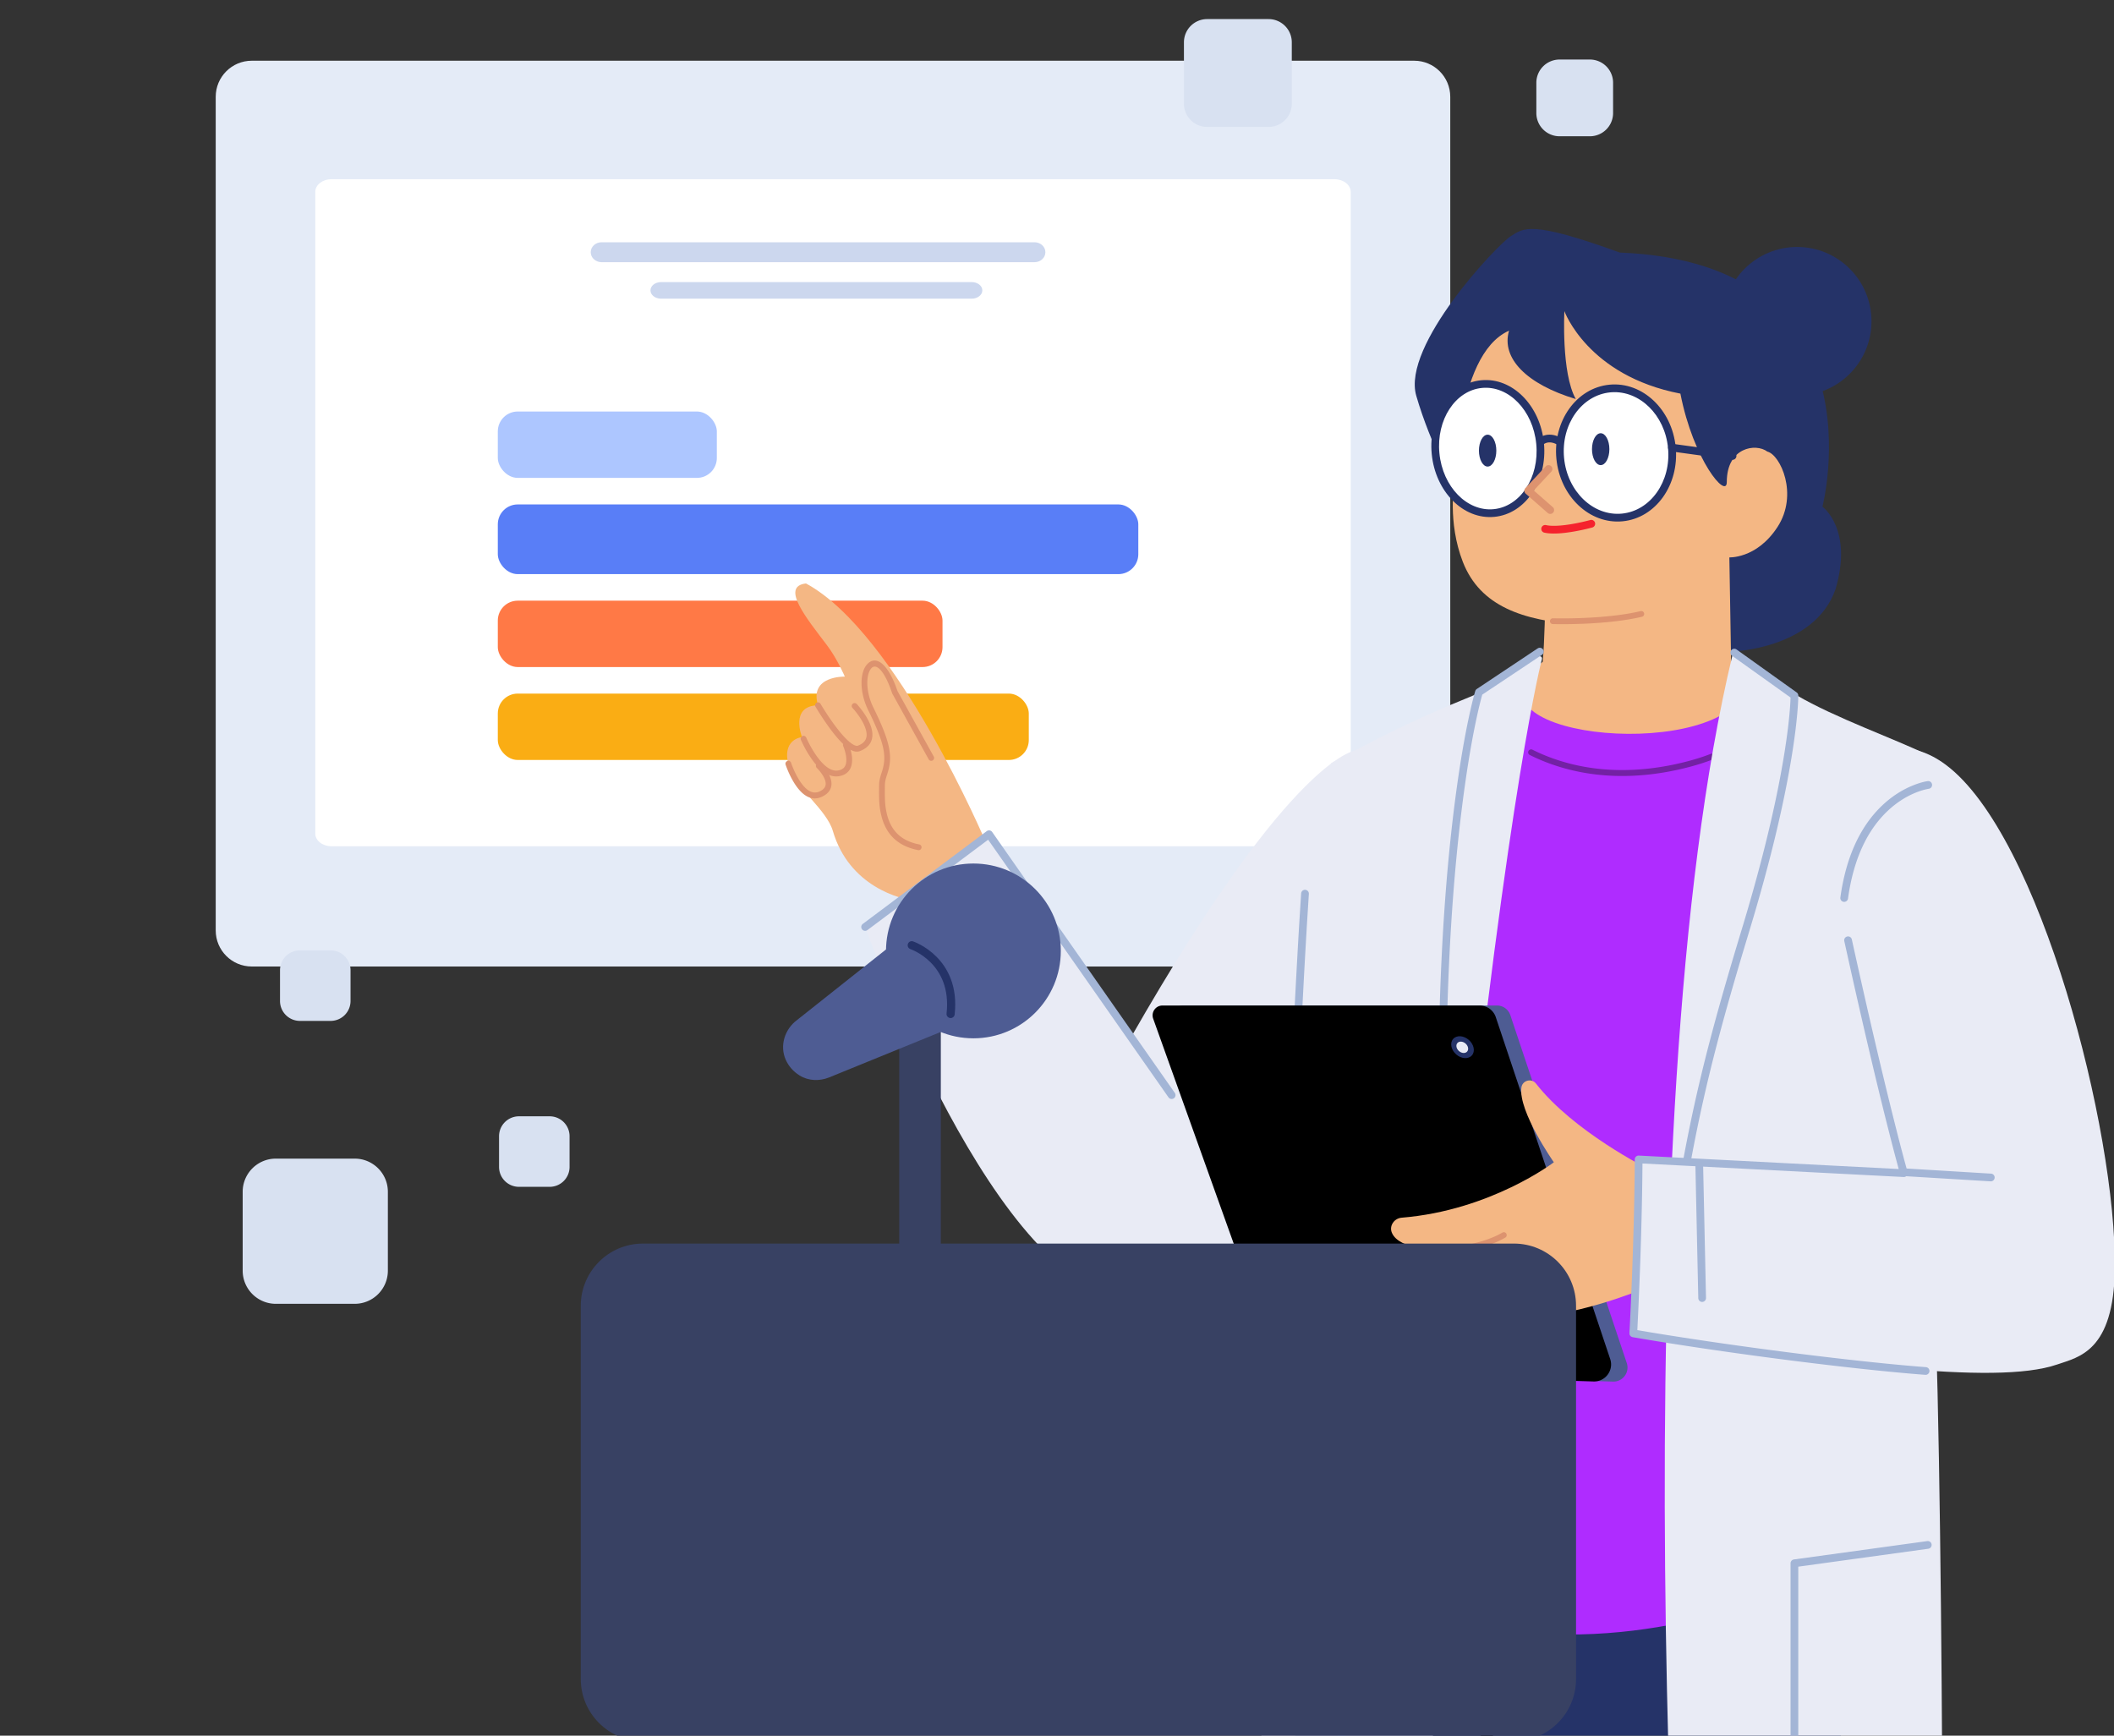
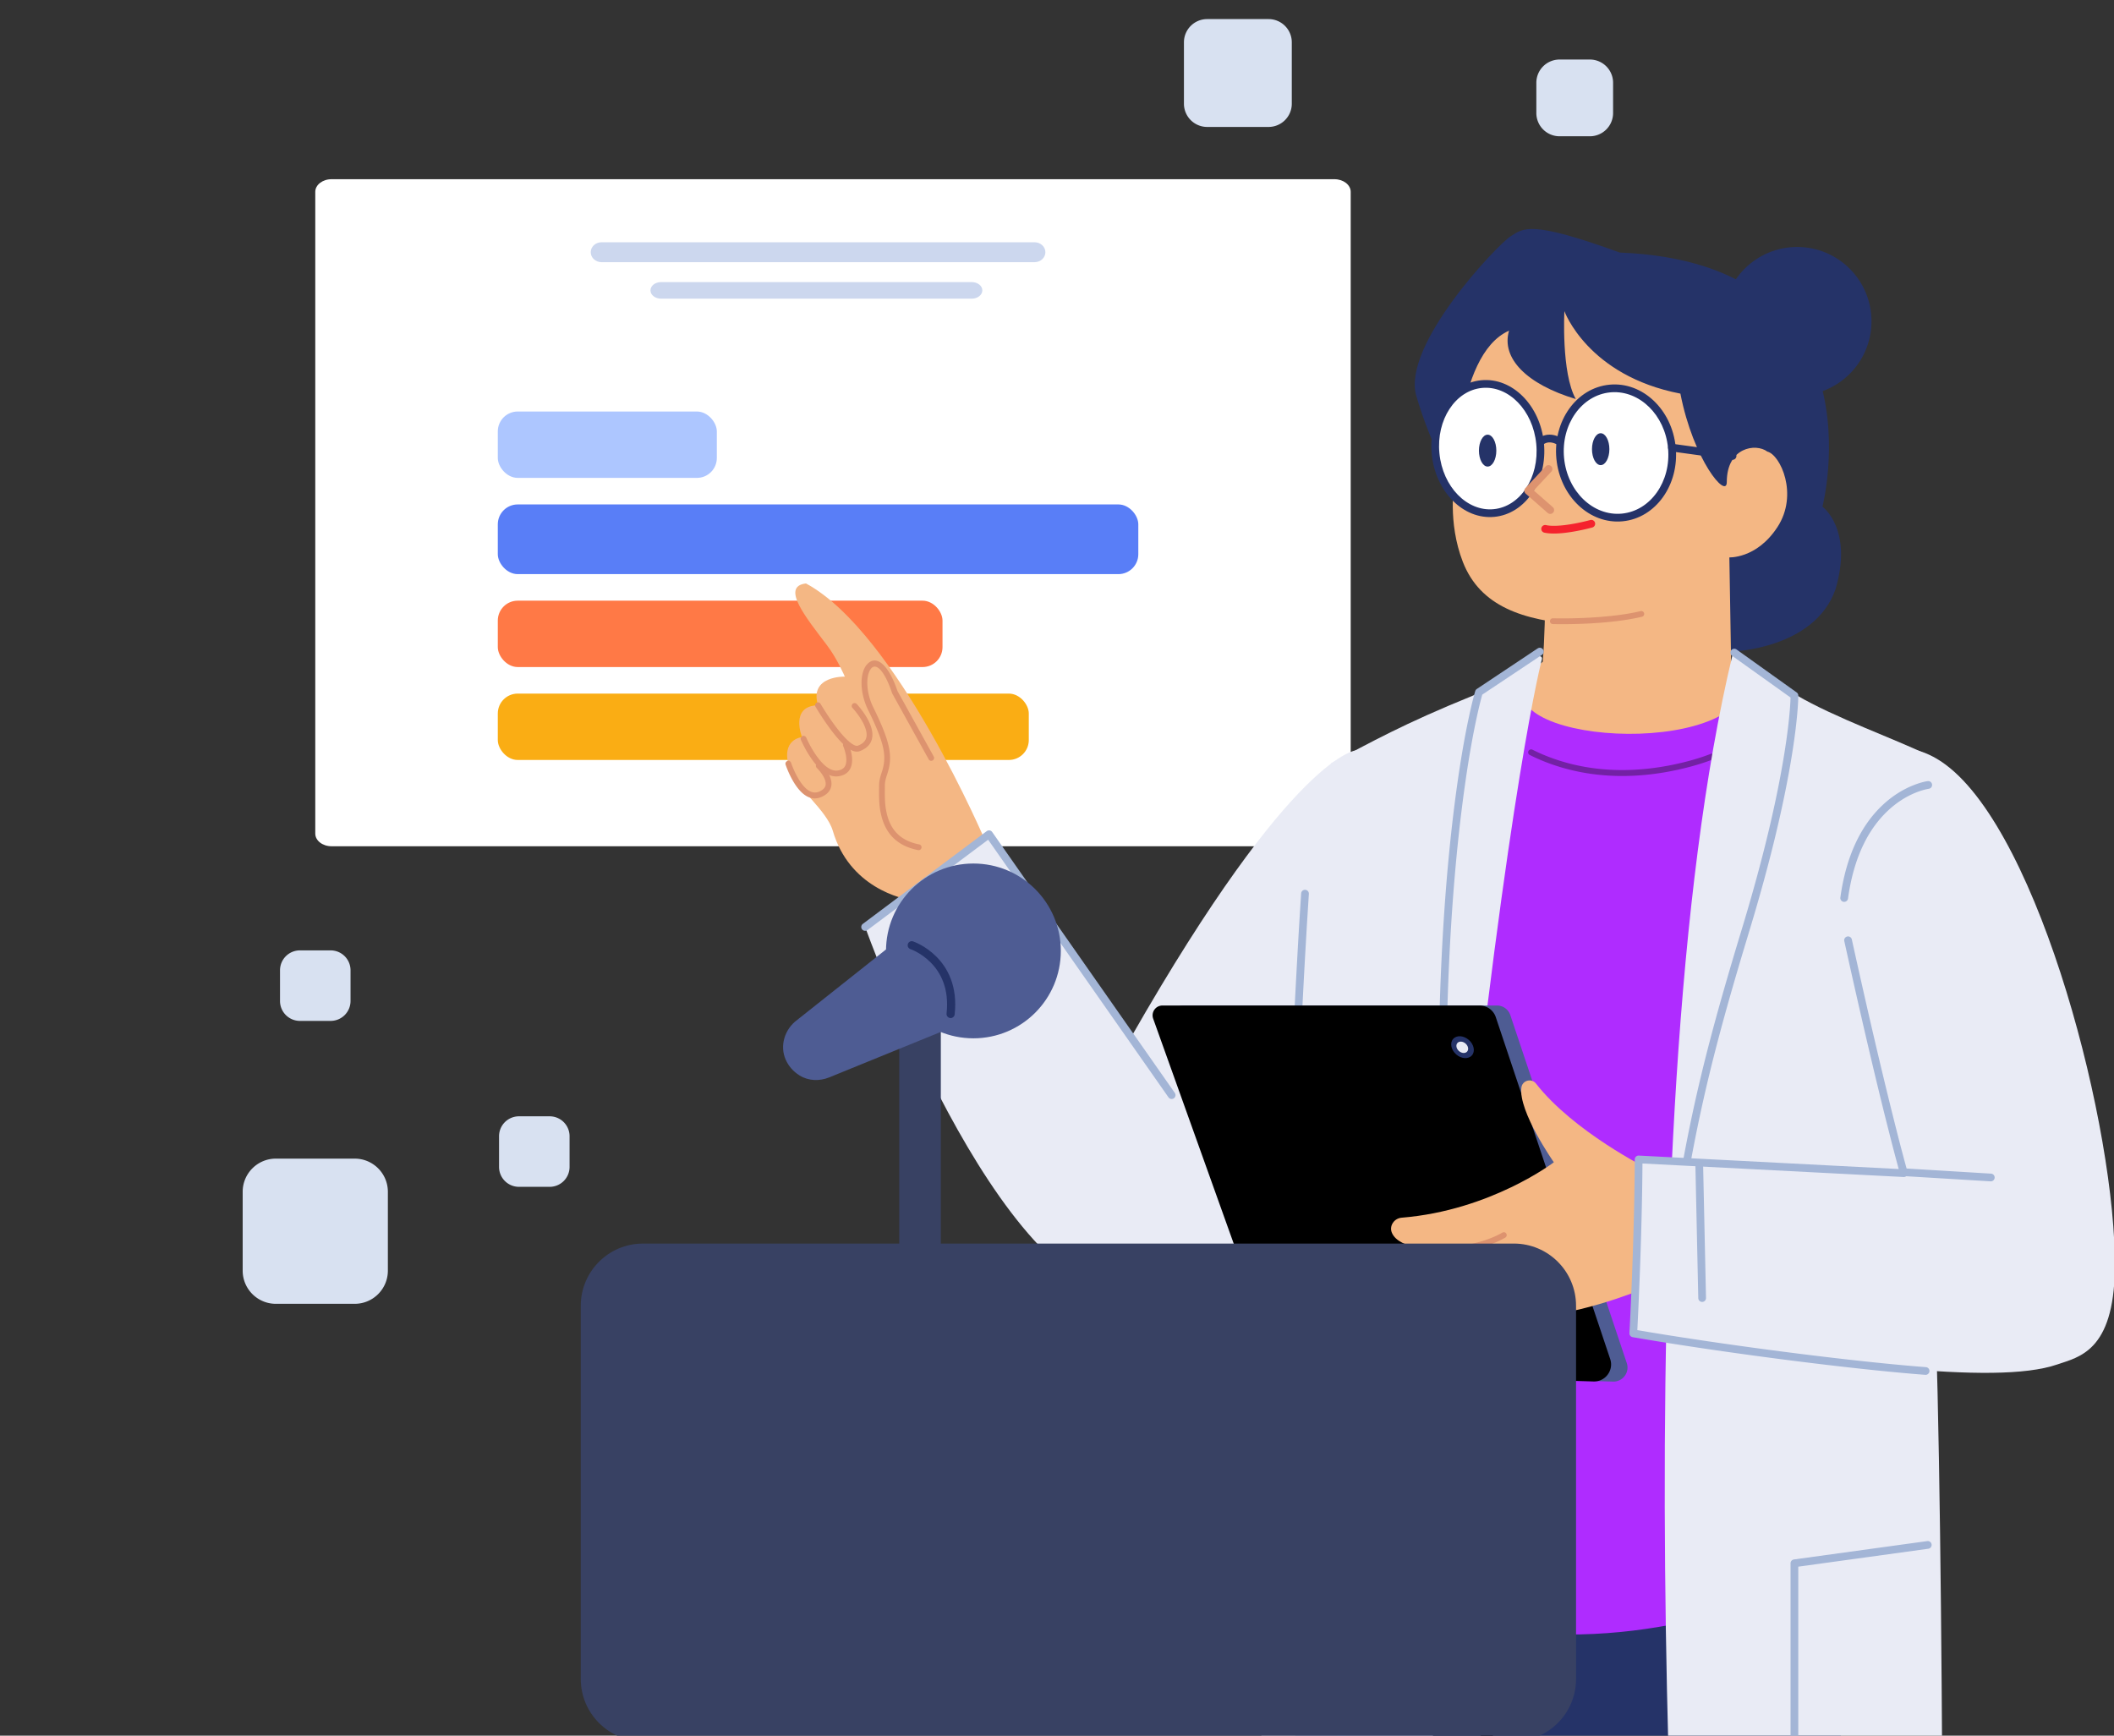
<svg xmlns="http://www.w3.org/2000/svg" width="637" height="523" fill="none">
  <rect width="100%" height="100%" fill="#333333" stroke="none" />
  <g clip-path="url(#clip0)">
-     <path d="M426.131 18.297H75.869C69.866 18.297 65 23.165 65 29.167v251.2c0 6.003 4.866 10.869 10.87 10.869H426.13c6.003 0 10.869-4.866 10.869-10.869v-251.2c0-6.003-4.866-10.87-10.869-10.87z" fill="#E4EBF7" />
    <path fill-rule="evenodd" clip-rule="evenodd" d="M95 251.194V57.806C95 55.704 97.197 54 99.906 54h302.188c2.709 0 4.906 1.704 4.906 3.806v194.102c0 1.707-1.832 3.092-4.091 3.092H99.906c-2.71 0-4.906-1.704-4.906-3.806z" fill="#fff" />
    <path fill-rule="evenodd" clip-rule="evenodd" d="M153.847 106.822h-17.563c-1.359 0-2.461-.775-2.461-1.73s1.102-1.729 2.461-1.729h17.563c1.359 0 2.461.774 2.461 1.729 0 .955-1.102 1.73-2.461 1.73zM153.942 115.47h-16.888c-1.306 0-2.366-.775-2.366-1.73s1.06-1.73 2.366-1.73h16.888c1.307 0 2.366.775 2.366 1.73s-1.059 1.73-2.366 1.73z" fill="#fff" />
    <path d="M110.907 163.032l-5.621-3.03 5.621-3.023 5.621 3.023-5.621 3.03z" fill="#fff" />
    <path fill-rule="evenodd" clip-rule="evenodd" d="M181.259 79c-1.8 0-3.259-1.343-3.259-3s1.459-3 3.259-3h130.482c1.8 0 3.259 1.343 3.259 3s-1.459 3-3.259 3H181.259zM199.195 90c-1.764 0-3.195-1.12-3.195-2.5s1.431-2.5 3.195-2.5h93.609c1.765 0 3.196 1.12 3.196 2.5s-1.431 2.5-3.196 2.5h-93.609z" fill="#CCD7EE" />
    <rect x="150" y="124" width="66" height="20" rx="6" fill="#ADC6FF" />
    <rect x="150" y="152" width="193" height="21" rx="6" fill="#597EF7" />
    <rect x="150" y="181" width="134" height="20" rx="6" fill="#FF7946" />
    <rect x="150" y="209" width="160" height="20" rx="6" fill="#FAAD14" />
    <path fill-rule="evenodd" clip-rule="evenodd" d="M297.147 253.999s-26.769-63.341-54.282-78.187c-7.804.865.293 10.626 6.359 18.655 3.103 4.107 5.339 9.417 5.339 9.417s-10.807-.329-8.078 8.625c-8.625.218-4.805 9.609-4.805 9.609s-6.605.5-3.82 9.281c1.915 6.036 11.196 12.518 13.102 18.998 4.914 16.704 20.34 20.664 25.221 21.071 12.358 1.031 18.905-4.083 20.964-17.469z" fill="#F4B784" />
    <path d="M270.308 207.853c-2.662-7.667-6.314-10.68-9.037-7.666-2.278 2.522-2.269 8.503.315 13.746l.571 1.171c4.498 9.325 4.989 12.972 3.649 17.246l-.172.529c-.482 1.47-.7 2.408-.739 3.586l-.013 1.35c-.032 3.361.077 5.328.609 7.649 1.292 5.647 4.762 9.45 11.18 10.702a.873.873 0 00.334-1.713c-5.695-1.111-8.666-4.367-9.813-9.378-.462-2.015-.582-3.778-.569-6.653l.01-1.554c0-1.039.143-1.806.523-3.022l.223-.689c1.659-5.045 1.084-9.216-4.228-19.995-2.299-4.666-2.307-9.898-.585-11.805 1.389-1.538 3.808.464 6.084 7.041l.155.456.064.146 10.968 19.812a.873.873 0 001.591-.701l-.064-.144-10.93-19.746-.126-.368z" fill="#DD936F" />
    <path d="M246.044 211.755a.873.873 0 00-.313 1.194l.345.575c.275.453.588.957.933 1.5a78.788 78.788 0 003.115 4.554c.973 1.316 1.919 2.485 2.823 3.471 2.442 2.664 4.468 3.936 6.192 3.265 3.325-1.292 4.333-3.833 3.425-6.988-.391-1.358-1.117-2.777-2.079-4.215a25.876 25.876 0 00-1.599-2.136l-.303-.36a15.685 15.685 0 00-.436-.487.872.872 0 00-1.269 1.198l.267.296a24.36 24.36 0 011.89 2.46c.87 1.3 1.518 2.568 1.852 3.727.673 2.34.04 3.938-2.381 4.879-.758.295-2.316-.683-4.272-2.818-.859-.937-1.768-2.06-2.708-3.33a74.288 74.288 0 01-2.457-3.542l-.588-.911a83.885 83.885 0 01-.914-1.468l-.33-.551a.872.872 0 00-1.193-.313z" fill="#DD936F" />
    <path d="M242.921 222.214a.874.874 0 00-1.607.68l.213.477.377.792.216.432a34.418 34.418 0 002.178 3.714c2.619 3.854 5.427 6.051 8.434 5.589 2.838-.437 4.091-2.375 4.031-5.099-.022-1.007-.22-2.065-.535-3.122-.077-.26-.158-.508-.241-.741l-.226-.598c-.029-.072-.054-.129-.072-.171a.873.873 0 10-1.596.706l.11.265c.102.259.227.614.353 1.037.274.919.444 1.831.462 2.663.043 1.925-.683 3.048-2.551 3.335-2.118.326-4.454-1.503-6.725-4.845a32.624 32.624 0 01-2.066-3.524 32.008 32.008 0 01-.394-.799l-.331-.722-.03-.069z" fill="#DD936F" />
    <path d="M238.362 229.818a.874.874 0 00-1.66.539l.153.439c.122.339.267.716.433 1.122a27.746 27.746 0 001.662 3.405c2.45 4.218 5.401 6.317 8.782 4.726 2.155-1.014 3.049-2.633 2.765-4.56-.17-1.16-.748-2.343-1.6-3.523a14.76 14.76 0 00-1.085-1.331l-.347-.367a9.832 9.832 0 00-.161-.158.873.873 0 00-1.2 1.267l.211.212a13.139 13.139 0 011.167 1.398c.702.973 1.166 1.923 1.289 2.756.17 1.157-.315 2.037-1.782 2.727-2.277 1.071-4.482-.496-6.53-4.023a26.137 26.137 0 01-1.556-3.191l-.209-.522a18.017 18.017 0 01-.332-.916z" fill="#DD936F" />
    <path fill-rule="evenodd" clip-rule="evenodd" d="M549.511 450.76l-159.083-7.722-.782 435.508 57.889-1.543 26.93-296.539 43.375 298.445 62.561 1.964-30.89-430.113z" fill="#253368" />
    <path fill-rule="evenodd" clip-rule="evenodd" d="M426.422 484.013c-16.597-220.119 27.734-276.307 27.734-276.307h77.304l-3.276 275.146s-52.41 20.963-101.762 1.161z" fill="#AF2CFF" />
    <path d="M461.761 225.905a.892.892 0 10-.798 1.596 56.835 56.835 0 005.222 2.291c13.7 5.209 28.291 4.998 42.041 1.523a72.722 72.722 0 005.744-1.697l1.209-.431.903-.351a.893.893 0 10-.689-1.646l-.504.199c-.426.163-.927.345-1.499.542a70.795 70.795 0 01-5.602 1.654c-13.424 3.393-27.662 3.598-40.969-1.462a55.132 55.132 0 01-5.058-2.218z" fill="#7321A4" />
    <path fill-rule="evenodd" clip-rule="evenodd" d="M524.826 129.832s5.482-48.137-54.887-44.587c-33.622 4.254-31.707 60.232-31.707 60.232s-2.112 11.804 2.548 23.812c5.221 13.453 18.172 17.73 35.136 18.912 31.448-1.745 43.78-19.305 43.78-19.305s21.701 1.184 19.333-26.043c-2.367-25.252-14.203-13.021-14.203-13.021z" fill="#F4B784" />
    <path fill-rule="evenodd" clip-rule="evenodd" d="M519.137 96.811c0 12.369 10.028 22.395 22.394 22.395 12.369 0 22.397-10.026 22.397-22.395 0-12.368-10.028-22.394-22.397-22.394-12.366 0-22.394 10.026-22.394 22.394z" fill="#253368" />
    <path fill-rule="evenodd" clip-rule="evenodd" d="M438.526 147.216s-7.355-12.753-11.771-27.958c-4.414-15.203 24.523-45.614 28.446-48.064 3.926-2.454 5.887-4.904 32.863 4.905 80.082 3.204 61.084 76.575 61.084 76.575s9.325 6.748 3.93 24.894c-6.376 18.148-31.444 18.781-31.444 18.781l-.875-28.388s8.472.637 14.849-9.172c6.376-9.81.868-21.729-3.057-22.711-3.495-2.62-12.229-1.31-12.229 9.172 0 5.277-10.045-6.55-13.977-26.641-27.953-5.394-34.957-24.855-34.957-24.855s-.982 18.638 3.435 26.486c-14.717-4.414-22.565-12.262-20.11-20.599-16.678 7.357-16.187 47.575-16.187 47.575z" fill="#253368" />
    <path fill-rule="evenodd" clip-rule="evenodd" d="M521.634 199.843l-.71-42.327-55.185 1.272s.209 28.901-.882 40.625c-28.391 22.341 49.569 30.566 60.704 9.602 4.223-7.945-3.927-9.172-3.927-9.172z" fill="#F4B784" />
    <path fill-rule="evenodd" clip-rule="evenodd" d="M470.137 138.119c1.03 10.728 9.402 18.7 18.69 17.804 9.291-.896 15.983-10.319 14.95-21.045-1.033-10.729-9.403-18.7-18.691-17.804-9.291.895-15.982 10.319-14.949 21.045z" fill="#fff" />
    <path d="M504.935 134.766c1.091 11.333-6.026 21.354-15.996 22.315-9.969.962-18.871-7.518-19.96-18.851-1.091-11.332 6.026-21.353 15.996-22.314 9.968-.962 18.869 7.517 19.96 18.85zm-19.737-16.534c-8.61.83-14.878 9.654-13.903 19.775.973 10.122 8.811 17.589 17.421 16.758 8.61-.83 14.878-9.654 13.903-19.776-.959-9.962-8.565-17.35-17.012-16.791l-.409.034z" fill="#253368" />
    <path fill-rule="evenodd" clip-rule="evenodd" d="M432.57 136.677c1.034 10.729 8.923 18.747 17.621 17.907 8.699-.838 14.909-10.212 13.876-20.941-1.033-10.728-8.923-18.746-17.62-17.906-8.697.837-14.91 10.214-13.877 20.94z" fill="#fff" />
    <path d="M465.226 133.532c1.09 11.322-5.525 21.305-14.924 22.21-9.396.907-17.799-7.632-18.889-18.953-1.091-11.319 5.526-21.305 14.922-22.21 9.397-.908 17.8 7.632 18.891 18.953zm-18.667-16.637c-7.998.77-13.807 9.536-12.83 19.671.976 10.136 8.352 17.632 16.35 16.86 8-.77 13.807-9.534 12.831-19.671-.977-10.136-8.353-17.633-16.351-16.86z" fill="#253368" />
    <path d="M467.397 140.469a1.163 1.163 0 00-1.518-.06l-.126.117-6.115 6.552a1.163 1.163 0 00-.039 1.543l.123.125 6.65 5.829a1.164 1.164 0 001.654-1.627l-.121-.123-5.746-5.038 5.295-5.674a1.163 1.163 0 00.06-1.518l-.117-.126z" fill="#DD936F" />
    <path d="M480.616 157.509a1.163 1.163 0 00-1.432-.81l-.811.212-.238.059c-.833.206-1.741.412-2.692.604-1.495.302-2.953.54-4.315.692-2.2.244-4.017.244-5.283-.037a1.163 1.163 0 00-.504 2.272c1.567.347 3.611.347 6.044.077a52.136 52.136 0 004.519-.724 67.392 67.392 0 002.127-.465l1.135-.279c.283-.072.5-.13.641-.169.619-.172.981-.813.809-1.432z" fill="#F5222D" />
    <path fill-rule="evenodd" clip-rule="evenodd" d="M408.953 226.048s-18.707-.017-68.131 86.475c-24.459-38.433-43.063-62.033-43.063-62.033l-37.07 28.83s39.776 111.816 80.787 111.816c19.228 0 32.574-16.943 45.639-33.191 18.988-23.614 33.63-49.352 33.63-49.352s13.949-68.129-11.792-82.545z" fill="#E9EBF5" />
    <path fill-rule="evenodd" clip-rule="evenodd" d="M464.638 198.534s-9.828 36.685-24.24 172.622c-10.326 97.409-12.229 324.826-12.229 324.826s-43.966-4.661-46.293-14.847c-6.424-28.128-1.612-185.515 1.747-255.059 6.115-126.655 6.115-168.146 17.467-196.097 12.074-6.359 21.62-11.792 42.584-20.307 4.684-1.904 10.88-8.381 13.758-9.829 7.825-3.932 7.206-1.309 7.206-1.309z" fill="#E9EBF5" />
    <path d="M393.309 268.125a1.163 1.163 0 00-1.24 1.081l-.431 6.754c-.169 2.737-.349 5.787-.541 9.134l-.379 6.802a3126.744 3126.744 0 00-1.668 34.124l-.089 2.054a3451.26 3451.26 0 00-2.134 63.033 1.165 1.165 0 001.134 1.193 1.165 1.165 0 001.192-1.135c.495-20.059 1.157-39.68 1.948-58.63l.363-8.45a3074.893 3074.893 0 011.767-35.497l.557-9.648.602-9.575a1.163 1.163 0 00-1.081-1.24z" fill="#A3B5D6" />
    <path d="M469.458 131.508c-1.564-.64-3.236-.768-4.841-.022a5.62 5.62 0 00-1.006.605 1.165 1.165 0 00-.232 1.629 1.165 1.165 0 001.629.232c.193-.145.389-.263.591-.356.926-.431 1.959-.352 2.979.065.322.132.553.259.657.328a1.162 1.162 0 101.29-1.936 6.239 6.239 0 00-1.067-.545z" fill="#253368" />
    <path d="M494.35 184.147c-2.368.568-5.087 1.019-8.088 1.363-5.657.648-11.552.86-16.577.821l-1.746-.025a.872.872 0 10-.048 1.744l.705.014c5.313.08 11.715-.116 17.864-.82 3.067-.352 5.853-.814 8.297-1.4a.872.872 0 00-.267-1.719l-.14.022z" fill="#DD936F" />
    <path fill-rule="evenodd" clip-rule="evenodd" d="M580.593 227.359c-9.403-4.621-27.714-11.087-39.308-17.907-7.422-4.367-13.351-10.177-19.214-12.229-34.068 141.942-16.75 424.808-10.196 503.421 44.545 6.552 73.52-12.523 73.52-12.523s.759-197.241-2.04-286.502c-2.327-74.248 1.942-171.948-2.762-174.26z" fill="#E9EBF5" />
    <path d="M523.256 195.697a1.164 1.164 0 00-1.485 1.783l.133.11 17.632 12.595-.019.531a77.32 77.32 0 01-.157 2.659l-.041.519c-.282 3.51-.795 7.771-1.597 12.805l-.338 2.069c-2.282 13.595-6.173 30.08-12.041 49.591l-1.848 6.116c-12.687 42.256-17.012 63.684-23.541 112.184a1.164 1.164 0 102.306.311l.916-6.734c6.026-43.73 10.501-64.971 22.55-105.098l1.388-4.597c6.459-21.277 10.608-39.047 12.906-53.476.757-4.754 1.261-8.835 1.558-12.26l.06-.724c.127-1.569.193-2.777.219-3.63l.014-.855a1.169 1.169 0 00-.365-.848l-.122-.101-18.128-12.95z" fill="#A3B5D6" />
    <path fill-rule="evenodd" clip-rule="evenodd" d="M479.705 135.348c0 2.655 1.175 4.805 2.622 4.805 1.445 0 2.62-2.15 2.62-4.805 0-2.652-1.175-4.802-2.62-4.802-1.447 0-2.622 2.15-2.622 4.802zM445.64 135.786c0 2.652 1.172 4.802 2.62 4.802 1.447 0 2.62-2.15 2.62-4.802 0-2.655-1.173-4.805-2.62-4.805-1.448 0-2.62 2.15-2.62 4.805z" fill="#253368" />
    <path d="M464.952 195.705a1.163 1.163 0 00-1.463-.408l-.15.085-18.344 12.227c-.223.149-.388.37-.467.627l-.131.447c-.103.363-.222.799-.355 1.31l-.26 1.015c-.31 1.238-.645 2.665-.999 4.283l-.371 1.732c-1.11 5.306-2.214 11.614-3.257 18.961l-.174 1.235c-5.627 40.543-7.461 95.718-3.237 167.089a1.163 1.163 0 002.323-.138l-.246-4.254c-3.894-69.163-2.029-122.799 3.465-162.377l.345-2.433c1.042-7.182 2.141-13.326 3.242-18.47l.183-.848c.349-1.594.678-2.997.982-4.211l.408-1.575.192-.692 17.991-11.992c.486-.324.65-.95.408-1.463l-.085-.15z" fill="#A3B5D6" />
    <path fill-rule="evenodd" clip-rule="evenodd" d="M490.187 410.73l-35.09-104.848a4.236 4.236 0 00-4.018-2.892h-94.412c-2.934 0-4.977 2.906-3.99 5.666l36.53 102.029a4.235 4.235 0 003.86 2.809l92.971 2.817c2.948.089 5.084-2.785 4.149-5.581z" fill="#4E5C93" />
    <path fill-rule="evenodd" clip-rule="evenodd" d="M485.192 409.513l-34.475-103.019a5.133 5.133 0 00-4.867-3.504h-95.578c-2.05 0-3.481 2.032-2.792 3.963l37.032 103.439a4.695 4.695 0 004.277 3.111l91.382 2.769c3.569.109 6.154-3.372 5.021-6.759z" fill="#000" />
    <path fill-rule="evenodd" clip-rule="evenodd" d="M437.865 313.07c-1.054 1.202-.64 3.287.921 4.653 1.561 1.366 3.681 1.498 4.735.295 1.052-1.202.638-3.285-.924-4.653-1.561-1.366-3.681-1.498-4.732-.295z" fill="#253368" />
    <path fill-rule="evenodd" clip-rule="evenodd" d="M439.149 314.295c-.545.626-.333 1.706.479 2.415.812.71 1.91.78 2.457.154.547-.624.333-1.706-.477-2.415-.812-.71-1.912-.778-2.459-.154z" fill="#E9EBF5" />
    <path d="M503.935 133.725a1.165 1.165 0 00-.471 2.273l.155.032 18.292 2.513a1.164 1.164 0 00.472-2.273l-.155-.032-18.293-2.513z" fill="#253368" />
    <path fill-rule="evenodd" clip-rule="evenodd" d="M447.899 391.498c-5.431-.452-8.314-2.681-7.862-7.206-6.55-1.966-5.896-7.499-5.896-7.499s-12.56-.023-14.745-5.361c-.849-2.073.715-4.323 2.948-4.507 26.874-2.185 45.865-16.699 45.865-16.699s-10.787-15.389-9.765-22.569c.302-2.127 3.064-2.848 4.381-1.156 11.291 14.488 33.686 25.663 33.686 25.663s27.035 24.65-1.77 36.386c0 0-21.958 9.095-37.342 8.188-7.285-.429-9.5-5.24-9.5-5.24z" fill="#F4B784" />
    <path d="M453.896 371.737a.874.874 0 00-1.192-.32c-1.929 1.113-4.193 2.027-6.724 2.757-3.087.89-6.404 1.464-9.724 1.783-.93.09-1.806.154-2.615.196l-1.047.044a24.91 24.91 0 01-.746.015.873.873 0 000 1.745l.592-.009a60.683 60.683 0 003.983-.254c3.419-.328 6.839-.92 10.041-1.844 2.657-.766 5.05-1.732 7.112-2.921a.874.874 0 00.32-1.192zM456.54 379.971a.873.873 0 00-1.171-.39c-.293.147-.59.289-.89.428-3.23 1.49-6.7 2.45-10.172 2.984-.973.149-1.889.256-2.734.327l-.62.046c-.601.04-1.025.053-1.243.053a.872.872 0 100 1.745l.269-.004c.265-.007.631-.022 1.089-.053a40.465 40.465 0 003.504-.39c3.622-.556 7.246-1.559 10.638-3.124.316-.146.63-.296.94-.451a.873.873 0 00.39-1.171zM461.452 389.141a.872.872 0 00-1.171-.389c-.875.438-2.962.867-5.802 1.233a99.724 99.724 0 01-3.398.376l-1.698.15-1.541.116a.873.873 0 00.113 1.742l1.57-.118.54-.046c1.579-.135 3.16-.298 4.637-.489l1.04-.141c2.509-.36 4.334-.769 5.321-1.263a.872.872 0 00.389-1.171z" fill="#DD936F" />
    <path fill-rule="evenodd" clip-rule="evenodd" d="M586.271 230.416c-19.819-14.738-41.42 3.979-34.94 48.04 13.101 50.662 22.131 75.7 22.131 75.7l-79.706-3.839s0 20.217-2.62 51.663c60.271 8.425 109.766 15.724 128.763 9.172 6.473-2.232 17.032-3.93 17.351-28.805.53-41.474-22.437-130.707-50.979-151.931z" fill="#E9EBF5" />
    <path d="M558.002 283.078a1.163 1.163 0 10-2.272.501l1.702 7.668c4.129 18.488 7.752 33.836 10.861 46.26l1.401 5.533a684.2 684.2 0 001.611 6.175l.559 2.078.263.964-78.311-4.051a1.164 1.164 0 00-1.214 1.011l-.009.151-.025 3.784-.032 2.633c-.033 2.436-.08 5.123-.143 8.046l-.091 3.875a1308.215 1308.215 0 01-1.311 34.012c-.03.588.384 1.106.964 1.206l2.698.46c27.307 4.599 64.296 9.288 85.491 10.892a1.163 1.163 0 00.175-2.32l-2.164-.17c-21.037-1.711-55.567-6.106-81.744-10.467l-3.043-.514.061-1.239c.562-11.316.952-21.983 1.199-31.802l.091-3.882c.064-2.93.111-5.624.144-8.066l.048-4.622.005-.602 78.705 4.072a1.164 1.164 0 001.212-1.33l-.033-.153-.936-3.404-1.077-4.068a847.065 847.065 0 01-1.517-5.91l-1.227-4.894c-3.416-13.754-7.434-30.938-12.041-51.827z" fill="#A3B5D6" />
    <path d="M573.534 352.046a1.164 1.164 0 00-.298 2.303l.157.02 26.422 1.603a1.164 1.164 0 00.298-2.302l-.157-.021-26.422-1.603zM512 349.793a1.164 1.164 0 00-1.131 1.03l-.007.158.872 40.18a1.163 1.163 0 002.319.108l.008-.158-.873-40.18a1.163 1.163 0 00-1.188-1.138zM580.727 464.373l-40.185 5.536a1.164 1.164 0 00-.994.996l-.01.156v83.393c0 7.752 6.71 13.759 14.364 12.971l.397-.047 28.051-3.742a1.163 1.163 0 00-.15-2.316l-.158.01-28.051 3.741c-6.303.841-11.915-3.955-12.121-10.259l-.005-.358v-82.378l39.18-5.398a1.164 1.164 0 001.005-1.153l-.011-.158a1.165 1.165 0 00-1.154-1.005l-.158.011z" fill="#A3B5D6" />
    <path d="M444.767 520.071a.894.894 0 00-.996 1.474l.121.082 20.603 11.587 10.755 56.072a.894.894 0 00.9.724l.144-.016a.893.893 0 00.724-.9l-.015-.145-10.834-56.476a.887.887 0 00-.31-.522l-.128-.088-20.964-11.792z" fill="#000" />
    <path d="M580.885 235.376c-.91.114-2.434.483-4.369 1.255-3.193 1.275-6.38 3.246-9.348 6.06-6.39 6.055-10.87 15.13-12.622 27.745a1.163 1.163 0 102.304.32c1.681-12.105 5.922-20.694 11.918-26.377 2.746-2.601 5.681-4.417 8.611-5.587a21.001 21.001 0 012.802-.907l.44-.1c.258-.055.445-.087.552-.1a1.164 1.164 0 00-.13-2.318l-.158.009zM384.293 459.915a1.165 1.165 0 00-.9 2.14l.146.061 19.606 6.716-.001 83.529c0 3.702-3.559 6.33-7.063 5.308l-.27-.086-13.841-4.791a1.163 1.163 0 00-.907 2.137l.146.062 13.841 4.791c5 1.73 10.212-1.878 10.415-7.106l.006-.315v-84.358c0-.442-.25-.841-.636-1.037l-.151-.064-20.391-6.987zM298.974 250.712a1.165 1.165 0 00-1.515-.352l-.135.088-37.331 27.942a1.163 1.163 0 001.25 1.955l.145-.093 36.368-27.223 54.341 77.631c.335.478.965.628 1.472.374l.148-.088c.479-.335.628-.965.374-1.473l-.088-.148-55.029-78.613z" fill="#A3B5D6" />
    <path d="M304.165 269.862a1.162 1.162 0 00-1.495-.268l-.142.098-27.953 22.712a1.164 1.164 0 001.326 1.904l.141-.099 27.953-22.711a1.163 1.163 0 00.17-1.636z" fill="#A3B5D6" />
    <path fill-rule="evenodd" clip-rule="evenodd" d="M270.966 302.442v82.006h12.526v-80.322s-13.49-1.684-12.526-1.684z" fill="#384163" />
    <path fill-rule="evenodd" clip-rule="evenodd" d="M319.649 286.539c0 14.548-11.795 26.335-26.339 26.335-14.544 0-26.335-11.787-26.335-26.335s11.791-26.336 26.335-26.336 26.339 11.788 26.339 26.336z" fill="#4E5C93" />
    <path fill-rule="evenodd" clip-rule="evenodd" d="M249.805 324.67l35.738-14.559c8.656-3.526 12.238-13.858 7.625-21.985-4.688-8.266-15.647-10.397-23.092-4.486l-29.883 23.707c-3.735 2.752-5.326 7.755-3.428 11.99.784 1.744 2.085 3.435 4.182 4.74 2.644 1.643 5.97 1.755 8.858.593z" fill="#4E5C93" />
    <path d="M274.73 284.829s13.513 4.504 11.713 20.714" stroke="#253368" stroke-width="2.456" stroke-linecap="round" stroke-linejoin="round" />
    <path fill-rule="evenodd" clip-rule="evenodd" d="M193.745 524.669h262.413c10.351 0 18.745-8.39 18.745-18.745v-112.46c0-10.355-8.394-18.744-18.745-18.744H193.745c-10.352 0-18.745 8.389-18.745 18.744v112.46c0 10.355 8.393 18.745 18.745 18.745z" fill="#384163" />
    <path d="M99.625 286.375h-9.25a6 6 0 00-6 6v9.25a6 6 0 006 6h9.25a6 6 0 006-6v-9.25a6 6 0 00-6-6zM165.625 336.375h-9.25a6 6 0 00-6 6v9.25a6 6 0 006 6h9.25a6 6 0 006-6v-9.25a6 6 0 00-6-6zM106.875 349.125h-23.75c-5.523 0-10 4.477-10 10v23.75c0 5.523 4.477 10 10 10h23.75c5.523 0 10-4.477 10-10v-23.75c0-5.523-4.477-10-10-10zM479.063 17.938h-9.125a7 7 0 00-7 7v9.125a7 7 0 007 7h9.125a7 7 0 007-7v-9.126a7 7 0 00-7-7zM382.25 5.75h-18.5a7 7 0 00-7 7v18.5a7 7 0 007 7h18.5a7 7 0 007-7v-18.5a7 7 0 00-7-7z" fill="#D8E1F1" />
  </g>
  <defs>
    <clipPath id="clip0">
      <path fill="#fff" d="M0 0h637v523H0z" />
    </clipPath>
  </defs>
</svg>